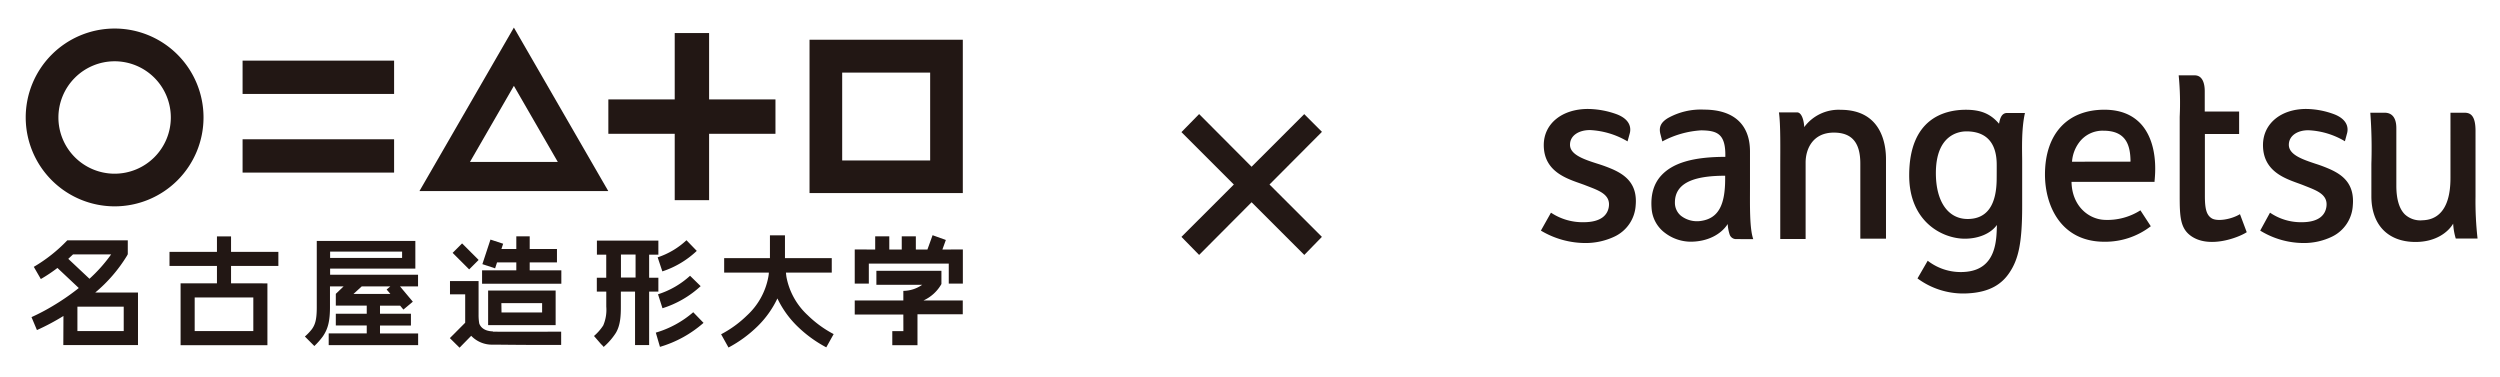
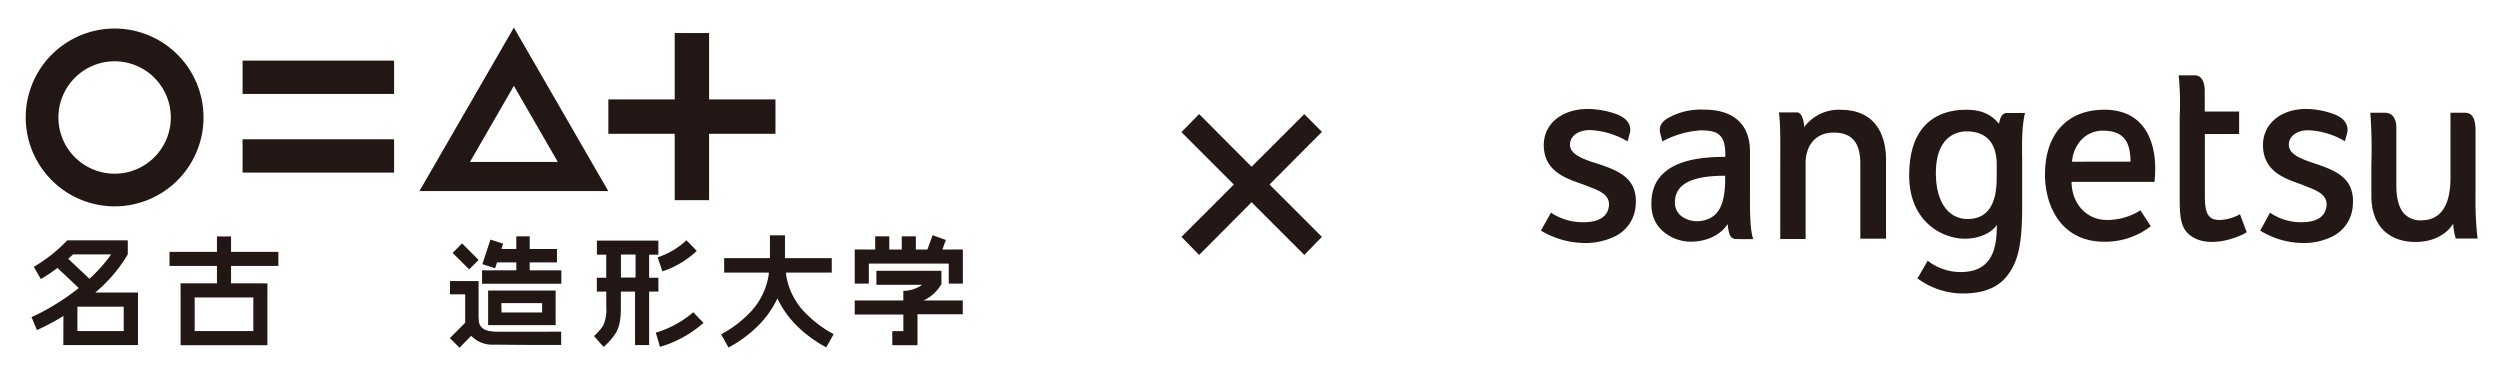
<svg xmlns="http://www.w3.org/2000/svg" id="レイヤー_1" data-name="レイヤー 1" viewBox="0 0 565.79 85.28">
  <defs>
    <style>.cls-1{fill:#221714;}.cls-2,.cls-3{fill:#231815;}.cls-3{stroke:#231815;stroke-miterlimit:10;stroke-width:3px;}</style>
  </defs>
  <path class="cls-1" d="M25.93,46.7A20.12,20.12,0,1,0,5.82,26.59,20.14,20.14,0,0,0,25.93,46.7m0-32.83A12.72,12.72,0,1,1,13.22,26.59,12.73,12.73,0,0,1,25.93,13.87" />
  <rect class="cls-1" x="54.9" y="13.72" width="34.29" height="7.54" />
  <rect class="cls-1" x="54.9" y="31.52" width="34.29" height="7.54" />
-   <path class="cls-1" d="M217.9,9H183.21v34.7H217.9Zm-7.39,27.31H190.6V16.43h19.91Z" />
  <polygon class="cls-1" points="152.7 45.3 160.48 45.3 160.48 30.28 175.5 30.28 175.5 22.5 160.48 22.5 160.48 7.48 152.7 7.48 152.7 22.5 137.68 22.5 137.68 30.28 152.7 30.28 152.7 45.3" />
  <path class="cls-1" d="M116.3,6.24l-21.37,37h42.73Zm0,13.19,9.94,17.22H106.36Z" />
  <path class="cls-1" d="M49.1,64.13H40.87v14H60.52v-14H52.29V60.18H63V57H52.29V53.5H49.1V57H38.36v3.19H49.1Zm8.23,10.8H44.06V67.32H57.33Z" />
  <polygon class="cls-1" points="127.04 61.18 119.88 61.18 119.88 59.38 126.05 59.38 126.05 56.36 119.88 56.36 119.88 53.48 116.85 53.48 116.85 56.36 113.48 56.36 113.87 55.16 111 54.22 109.17 59.78 112.05 60.73 112.49 59.38 116.85 59.38 116.85 61.18 109.1 61.18 109.1 64.21 127.04 64.21 127.04 61.18" />
  <path class="cls-1" d="M110.47,70.73v2.86h15.28V72.16h0v-5h0V65.75H110.47v2.86h0v2.12Zm3-2.12h9.22v2.11H113.5Z" />
  <path class="cls-1" d="M111.57,75c-2.51-.07-3-1.51-3.11-1.8a11.07,11.07,0,0,1-.15-2V63.61h-6.47v3h3.44v6.43l-3.47,3.48L104,78.69,106.64,76a6.49,6.49,0,0,0,4.84,2c1.8,0,5.56.06,8.93.06H127v-3c-.12,0-11.92.05-15.46,0" />
  <rect class="cls-1" x="103.86" y="55.38" width="3.03" height="5.29" transform="translate(-10.16 91.53) rotate(-45.01)" />
-   <path class="cls-1" d="M74.71,60.79H94V54.53H71.69s0,13.34,0,15c0,2.83-.37,3.91-1.07,4.92A11.65,11.65,0,0,1,69,76.16l2.14,2.15a15.84,15.84,0,0,0,1.94-2.2c1.16-1.7,1.6-3.49,1.6-6.63V64.82h3.08L76,66.5l0,0h0v2.66h7V71H76v2.66h7v1.79H74.39v2.66H94.63V75.47H86V73.68h7V71H86V69.18h4.56l.74.88,2.13-1.78-2.9-3.46h4.08V62.17H74.71V60.79m0-3.85H91v1.44H74.71V56.94m7.15,7.88h6.47l-.83.7.85,1H80Z" />
  <path class="cls-1" d="M175.92,67.5a22,22,0,0,0,4.45,6.26A28.36,28.36,0,0,0,187,78.61l1.67-3a24.82,24.82,0,0,1-5.88-4.28A15.7,15.7,0,0,1,178,62.76c-.05-.29-.09-.66-.13-1.07h10.37V58.42H177.65c0-.64,0-1.22,0-1.65V53.26h-3.4v3.51c0,.43,0,1,0,1.65H163.89v3.27H174c0,.41-.08.78-.13,1.07a15.7,15.7,0,0,1-4.79,8.61,25,25,0,0,1-5.88,4.28l1.67,3a28.36,28.36,0,0,0,6.62-4.85,22,22,0,0,0,4.45-6.26" />
  <polygon class="cls-1" points="217.91 64.19 217.91 56.46 213.28 56.47 214.06 54.31 211.06 53.23 209.89 56.47 207.27 56.47 207.27 53.49 204.08 53.49 204.08 56.47 201.26 56.47 201.26 53.49 198.07 53.49 198.07 56.47 193.44 56.46 193.44 64.19 196.63 64.19 196.63 59.66 214.72 59.66 214.72 64.19 217.91 64.19" />
  <path class="cls-1" d="M204.45,74.94h-2.51v3.19h5.7v-7h10.25V68H209a8.91,8.91,0,0,0,4.06-3.72v-3H198.34v3.17l10.37,0a7.59,7.59,0,0,1-4.27,1.38V68h-11v3.19h11Z" />
  <path class="cls-1" d="M140.42,66h3.3V78.1h3.19V66H149V62.85h-2.09V57.64H149V54.45H135.09v3.19h2.11c0,1.22,0,3.19,0,5.21h-2.13V66h2.14c0,1.46,0,2.71,0,3.39a9,9,0,0,1-.69,4.27,11.38,11.38,0,0,1-2.09,2.38L136,77.85l.53.53,0,.05.08.09a14.63,14.63,0,0,0,2.76-3.17c1.06-1.75,1.14-4,1.14-5.92V66m0-8.4h3.33v5.21h-3.31c0-2,0-4,0-5.21" />
-   <path class="cls-1" d="M155.36,54.37a17.7,17.7,0,0,1-6.52,3.87l1.06,3.18a20.74,20.74,0,0,0,7.79-4.64Z" />
-   <path class="cls-1" d="M149.93,69.76a22.78,22.78,0,0,0,8.64-5l-2.4-2.35a19.41,19.41,0,0,1-7.25,4.19Z" />
+   <path class="cls-1" d="M155.36,54.37a17.7,17.7,0,0,1-6.52,3.87l1.06,3.18a20.74,20.74,0,0,0,7.79-4.64" />
  <path class="cls-1" d="M156.89,70.66a22.67,22.67,0,0,1-8.47,4.62l.94,3.22a26,26,0,0,0,9.86-5.43Z" />
  <path class="cls-1" d="M14.33,78.1h16.9V66.2H21.56a33.78,33.78,0,0,0,7.17-8.31l.19-.36V54.39H15.23a34.72,34.72,0,0,1-7.58,6l1.59,2.76A34.36,34.36,0,0,0,13,60.64l4.83,4.54-.31.25-.27.21A51.88,51.88,0,0,1,12,69.21a46.35,46.35,0,0,1-4.87,2.56L8.36,74.7a52.09,52.09,0,0,0,6-3.19Zm1.12-19.52,1.07-1h8.63a34.39,34.39,0,0,1-4.9,5.51ZM17.52,69.4H28v5.52H17.52Z" />
  <path class="cls-2" d="M402.9,37.74c0,2,0,16.35,0,16.35h5.74V36.79c0-3.13,1.67-6.78,6.38-6.78,4.07,0,6,2.24,6,7v17h5.81V36c0-3.35-1-11.15-10.27-11.15a9.68,9.68,0,0,0-8.24,3.92c0-.76-.34-3.34-1.63-3.34h-4.09C403,28.15,402.9,33.84,402.9,37.74Z" />
  <path class="cls-2" d="M484.41,47.6a13.92,13.92,0,0,1-8.11,2.16c-3.64-.15-7.38-3.15-7.48-8.6h18.79l0-.2c.57-5.46-.5-10-3-12.81-2-2.21-4.79-3.32-8.36-3.32-8.37,0-13.44,5.48-13.44,14.67,0,7,3.57,15.21,13.44,15.21a16.86,16.86,0,0,0,10.51-3.51Zm-15.48-11a8.25,8.25,0,0,1,1.56-4.29,6.59,6.59,0,0,1,5.56-2.73c5.28,0,6.09,3.51,6.12,7Z" />
  <path class="cls-2" d="M493.07,17.05h3.61c1.82,0,2.29,1.89,2.29,3.6v4.6h7.78v5.08H499l0,14c0,2.92.35,4.33,1.55,5.08s4.29.31,6.39-.94l1.53,4.08c-1.87,1.23-8.7,3.85-12.79.72-2.22-1.7-2.38-4.27-2.38-8.78l0-18.06A63.31,63.31,0,0,0,493.07,17.05Z" />
  <path class="cls-2" d="M536.44,25.51h3.23c2.6,0,2.66,2.67,2.66,3.57V42c0,3.08.66,5.28,1.95,6.54a5.16,5.16,0,0,0,4,1.31c2.87-.08,6.3-1.81,6.3-9.55V25.51h3.15c1.27,0,2.52.49,2.52,4.12V44.47a75.67,75.67,0,0,0,.46,9.52h-4.93a14.28,14.28,0,0,1-.59-3.38c-1.12,1.92-3.92,4.15-8.51,4.15-6.24,0-10-3.87-10-10.35V37.1A109.35,109.35,0,0,0,536.44,25.51Z" />
  <path class="cls-2" d="M452.41,28c-1.9-2.24-4.11-3.16-7.49-3.16-4.79,0-12.84,1.93-12.84,14.87,0,10.5,7.53,14.31,12.59,14.31,3.17,0,5.91-1.2,7.26-3.11-.08,3.43-.13,9.88-6.86,10.59a12.2,12.2,0,0,1-8.8-2.49l-2.31,4a17.39,17.39,0,0,0,11.43,3.38c5.09-.27,7.76-2.23,9.41-4.73,2-3,2.85-6.64,2.85-15V36.35c0-2.05-.23-7,.63-10.78h-4.06C452.8,25.57,452.57,27.28,452.41,28Zm-.53,12.33h0c0,6.13-2.21,9.23-6.58,9.23s-7.18-3.88-7.18-10.38c0-8.77,5.29-9.45,6.91-9.45,3.13,0,6.9,1.26,6.86,7.68C451.89,38.21,451.89,39.43,451.88,40.37Z" />
  <path class="cls-2" d="M366,25.9a19.56,19.56,0,0,0-6.62-1.24c-5.9,0-10,3.36-10,8.17,0,6.58,6.25,7.86,9.43,9.11,2.91,1.14,5.81,2,5.27,5-.28,1.52-1.49,3.34-5.67,3.35h0a12.94,12.94,0,0,1-7.4-2.16l-2.28,4.06A19.66,19.66,0,0,0,358.83,55a15.26,15.26,0,0,0,6.56-1.46,8.36,8.36,0,0,0,4.79-7.07c.44-4.95-2.48-6.9-5.08-8.1a33.75,33.75,0,0,0-3.56-1.32c-3.16-1-6.26-2.08-6.22-4.32,0-2,1.92-3.32,4.6-3.29A18.4,18.4,0,0,1,368.34,32l.52-1.89C369.19,28.76,368.76,27,366,25.9Z" />
  <path class="cls-2" d="M528.37,25.9a18.66,18.66,0,0,0-6.45-1.24c-5.75,0-9.77,3.36-9.77,8.17,0,6.58,6.09,7.86,9.19,9.11,2.84,1.14,5.67,2,5.14,5-.27,1.52-1.45,3.34-5.53,3.35h0a12.4,12.4,0,0,1-7.21-2.16l-2.22,4.06A18.79,18.79,0,0,0,521.42,55a14.54,14.54,0,0,0,6.39-1.46,8.35,8.35,0,0,0,4.67-7.07c.43-4.95-2.42-6.9-5-8.1a32.09,32.09,0,0,0-3.47-1.32C521,36.05,518,35,518,32.77c0-2,1.87-3.32,4.49-3.29a17.6,17.6,0,0,1,8.2,2.49l.51-1.89C531.52,28.76,531.1,27,528.37,25.9Z" />
  <path class="cls-2" d="M396.79,54.12c-.86-2.44-.74-7.62-.74-11.84v-8c0-6.11-3.69-9.47-10.4-9.47a15.19,15.19,0,0,0-8.2,1.93c-1.37.85-2.08,1.83-1.7,3.49l.46,1.78A21.19,21.19,0,0,1,385,29.5c3.64.05,5.58.76,5.47,6-7.42,0-11.94,1.42-14.52,4.24-1.72,1.88-2.44,4.44-2.15,7.63a7.54,7.54,0,0,0,3,5.33,9.72,9.72,0,0,0,5.78,2c3.85,0,6.9-1.63,8.43-4a9,9,0,0,0,.42,2.32A1.53,1.53,0,0,0,393,54.11Zm-6.36-14.35v.72c0,5.77-1.45,8.87-5.35,9.49a5.93,5.93,0,0,1-4.67-1.16,3.82,3.82,0,0,1-1.35-3C379.06,40.84,384.56,39.78,390.43,39.77Z" />
  <polygon class="cls-3" points="297.06 53.62 295.17 55.56 283.25 43.65 271.39 55.56 269.49 53.62 281.36 41.76 269.49 29.89 271.39 27.95 283.25 39.86 295.17 27.95 297.06 29.84 285.19 41.76 297.06 53.62" />
</svg>